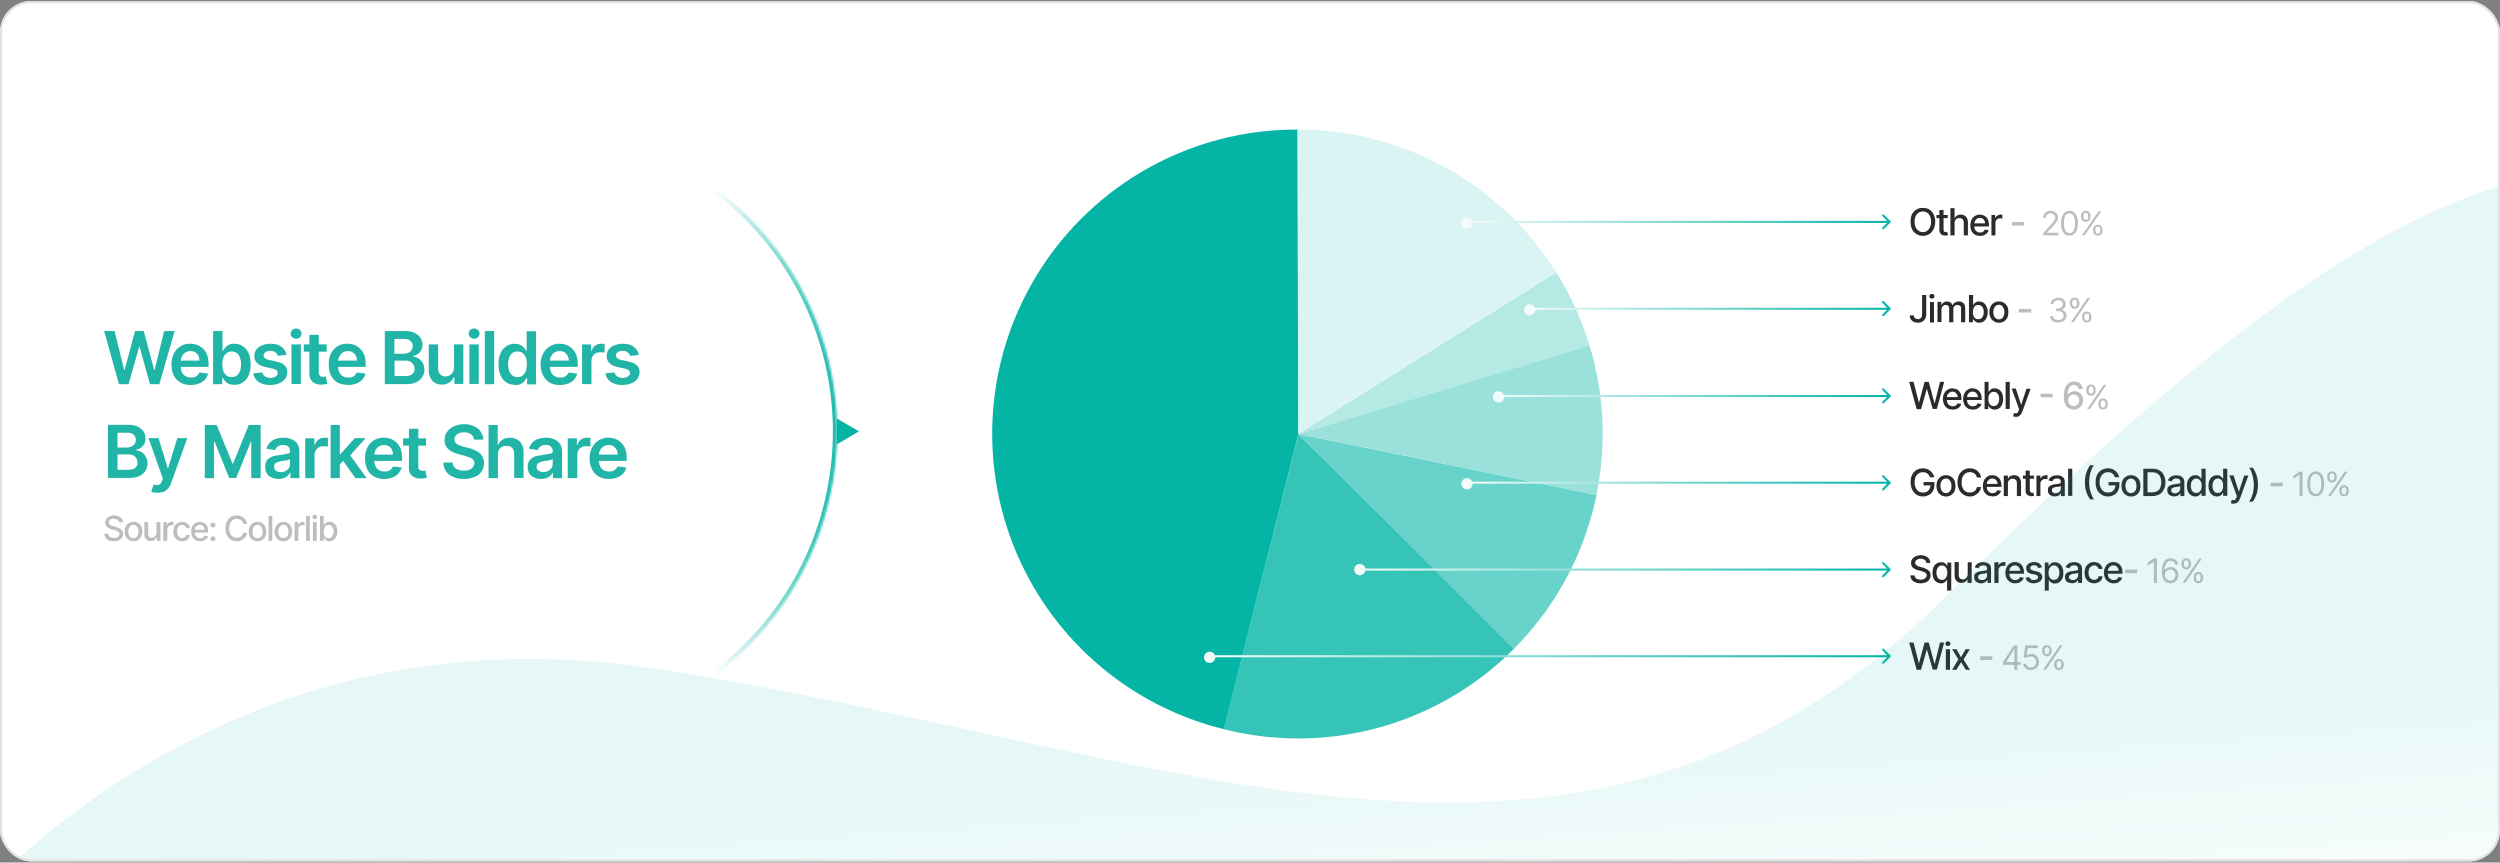
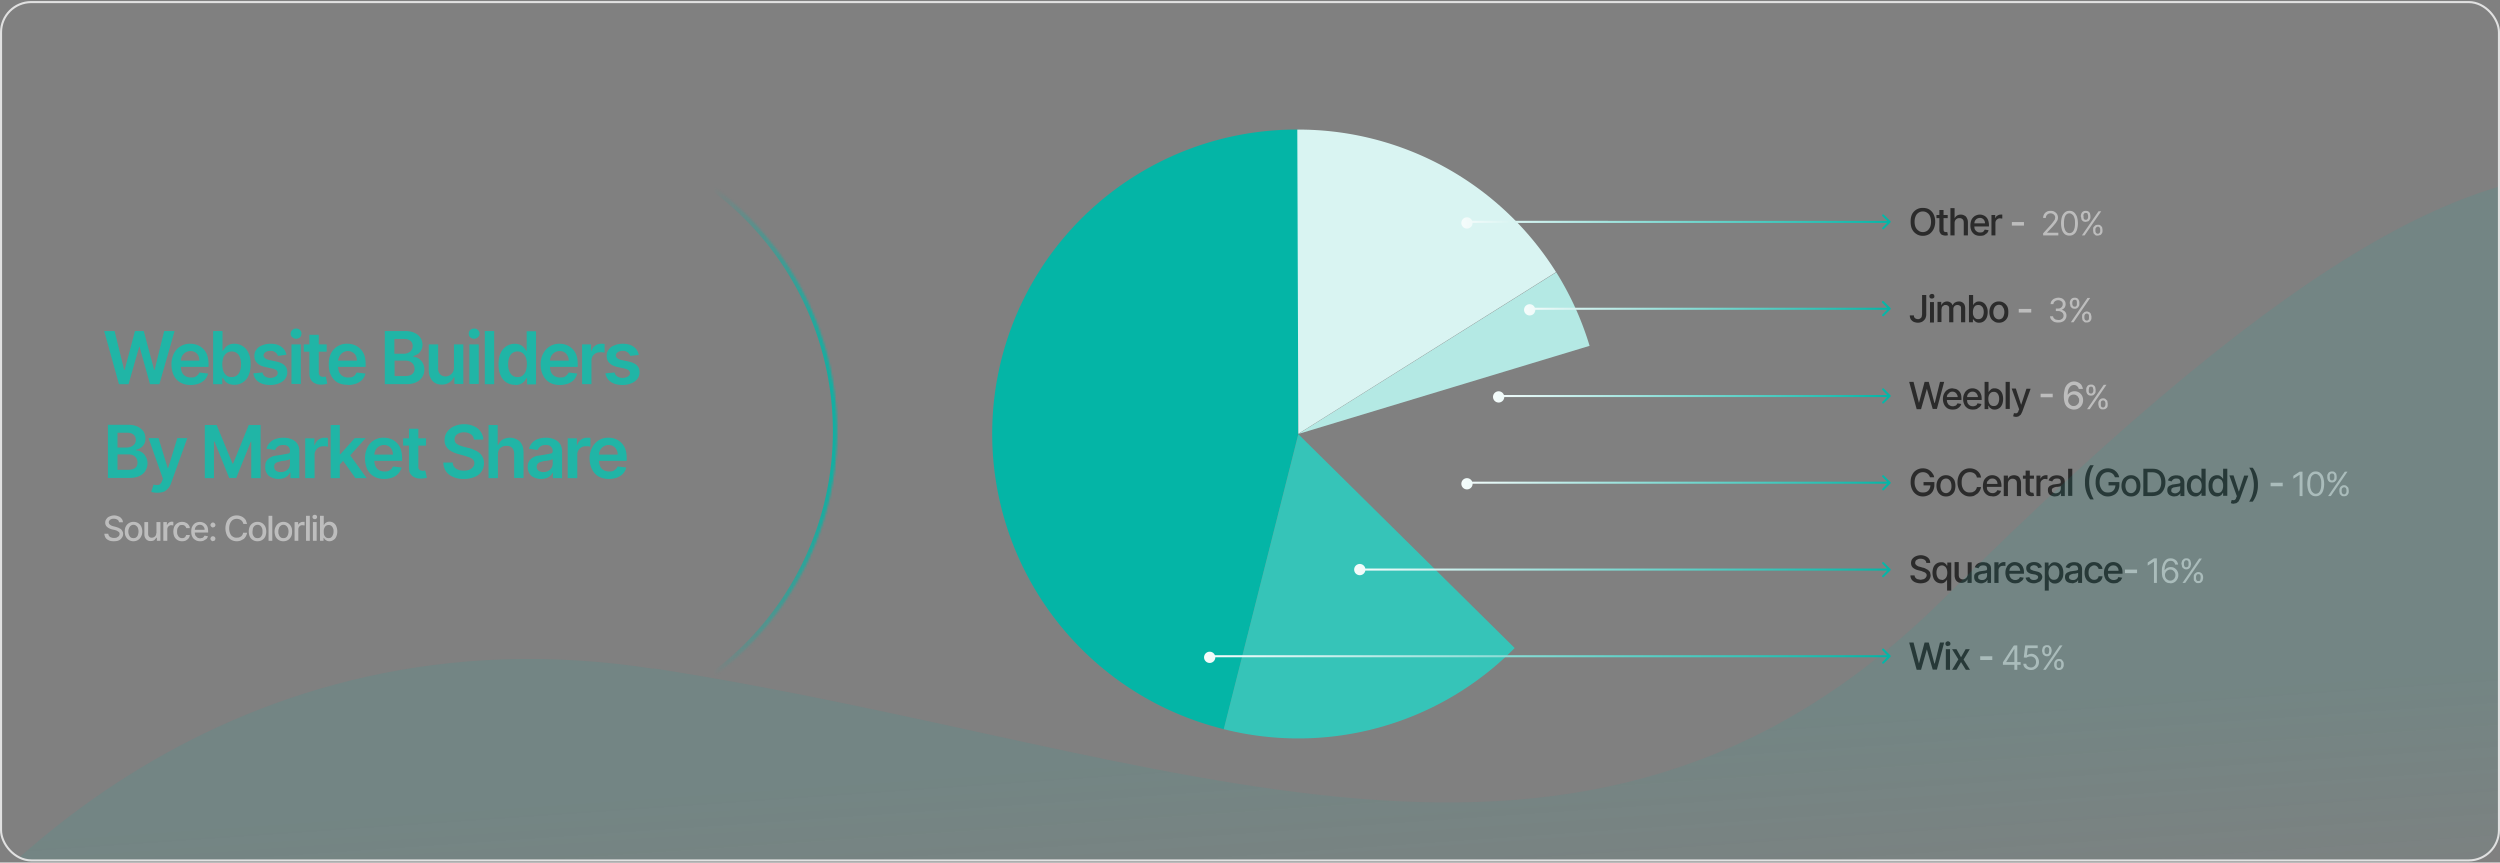
<svg xmlns="http://www.w3.org/2000/svg" width="1200" height="414" fill="none">
  <rect width="100%" height="100%" fill="#808080" stroke="none" />
  <g clip-path="url(#a)">
-     <rect y=".5" width="1200" height="413" rx="15" fill="#fff" />
    <path d="M623.2 62.2A146 146 0 0 0 587.5 350l35.7-141.6v-146Z" fill="#04B5A6" />
    <path d="M727 311.1A146 146 0 0 1 587.4 350l35.8-141.6L727 311Z" fill="#36C4B8" />
-     <path d="M726.5 311.6a146 146 0 0 0 39.8-74l-143.1-29.3 103.3 103.3Z" fill="#68D3CA" />
-     <path d="M766.3 237.6a146 146 0 0 0-3.4-72l-139.7 42.7 143.1 29.3Z" fill="#9BE1DB" />
    <path d="M763 166a146.1 146.1 0 0 0-16-35.3l-123.8 77.6L763 166Z" fill="#B4E9E4" />
-     <path d="M746.9 130.6a146 146 0 0 0-124.2-68.4l.5 146 123.7-77.6Z" fill="#D9F4F2" />
+     <path d="M746.9 130.6a146 146 0 0 0-124.2-68.4l.5 146 123.7-77.6" fill="#D9F4F2" />
    <path d="M701.5 106.5a2.7 2.7 0 1 0 5.3 0 2.7 2.7 0 0 0-5.3 0Zm205.9.3c.2-.2.2-.5 0-.7l-3.2-3.1a.5.5 0 0 0-.7.7l2.8 2.8-2.8 2.8a.5.5 0 0 0 .7.7l3.2-3.2Zm-203.2.2H907v-1H704.2v1Z" fill="url(#b)" />
    <path d="M928.9 106.4c0 1.4-.3 2.6-.8 3.6s-1.2 1.8-2.1 2.4c-.9.5-1.9.8-3 .8-1.2 0-2.2-.3-3-.8a5.6 5.6 0 0 1-2.2-2.4c-.5-1-.7-2.2-.7-3.6s.2-2.6.7-3.6a5.6 5.6 0 0 1 5.2-3c1.1 0 2.1.2 3 .7.9.6 1.6 1.3 2.1 2.3.5 1 .8 2.2.8 3.6Zm-2 0c0-1-.2-2-.5-2.6-.3-.8-.8-1.3-1.4-1.7-.6-.4-1.3-.6-2-.6a3.7 3.7 0 0 0-3.5 2.3c-.3.7-.5 1.6-.5 2.6 0 1.1.2 2 .5 2.7.4.8.9 1.3 1.5 1.7.5.4 1.2.6 2 .6.7 0 1.4-.2 2-.6.6-.4 1-1 1.4-1.7.3-.7.5-1.6.5-2.7Zm8-3.2v1.5h-5.4v-1.5h5.4Zm-4-2.4h2v9.3l.1.8.4.4.6.1h.7l.3 1.5-.4.1a3.8 3.8 0 0 1-2.2-.2c-.4-.1-.8-.4-1-.8-.3-.4-.5-.9-.5-1.5v-9.7Zm7.3 6.4v5.8h-2V99.9h2v4.9c.3-.6.7-1 1.1-1.3.5-.3 1.1-.5 1.9-.5.7 0 1.3.2 1.8.5.5.2.9.7 1.1 1.2.3.5.5 1.2.5 2v6.3h-2v-6c0-.7-.1-1.3-.5-1.7a2 2 0 0 0-1.6-.6c-.4 0-.8 0-1.2.3a2 2 0 0 0-.8.8c-.2.4-.3.8-.3 1.4Zm12.2 6c-1 0-1.8-.2-2.5-.6-.6-.4-1.2-1-1.6-1.8a6 6 0 0 1-.5-2.7c0-1 .2-1.8.5-2.6.4-.8 1-1.4 1.6-1.8.7-.4 1.5-.7 2.4-.7.6 0 1.1.1 1.6.3a3.9 3.9 0 0 1 2.4 2.4c.2.6.4 1.4.4 2.3v.7h-7.8v-1.5h5.9c0-.5-.1-1-.3-1.3a2.3 2.3 0 0 0-2.2-1.3c-.5 0-1 .2-1.4.4-.4.3-.7.6-.9 1a3 3 0 0 0-.3 1.4v1.1c0 .7 0 1.2.3 1.7s.6.8 1 1c.4.3.9.4 1.5.4l1-.1.7-.5.5-.8 1.8.3c-.1.6-.4 1-.7 1.4l-1.4 1c-.6.2-1.2.3-2 .3Zm5.5-.2v-9.8h1.8v1.5h.1c.2-.5.5-1 1-1.2.4-.3 1-.5 1.5-.5a8.7 8.7 0 0 1 .8 0v1.9h-.4l-.6-.1c-.4 0-.8 0-1.2.3a2.1 2.1 0 0 0-1.1 1.9v6h-2Z" fill="#2B2B2B" />
    <path d="M971.5 106.6v1.7h-5.8v-1.7h5.8Zm9.2 6.4v-1l3.8-4.2a26.4 26.4 0 0 0 1.8-2.4l.2-1a1.9 1.9 0 0 0-1.1-1.7c-.3-.2-.7-.3-1.1-.3-.5 0-.9.1-1.2.3a2 2 0 0 0-.8.8c-.2.3-.3.7-.3 1.1h-1.3c0-.7.2-1.3.5-1.8s.7-.9 1.3-1.2c.5-.3 1.1-.4 1.8-.4s1.3.1 1.8.4c.5.3 1 .7 1.3 1.2a3.5 3.5 0 0 1 .2 2.9l-.8 1.3-1.6 1.9-2.6 2.7v.1h5.4v1.3h-7.3Zm12.6.1c-.8 0-1.5-.2-2.1-.6-.6-.5-1.1-1.2-1.4-2-.3-1-.5-2-.5-3.3 0-1.3.2-2.4.5-3.3.3-.8.8-1.5 1.4-2 .6-.5 1.3-.7 2.1-.7.9 0 1.6.2 2.2.7.6.5 1 1.2 1.4 2 .3 1 .5 2 .5 3.3 0 1.2-.2 2.3-.5 3.2-.3.9-.8 1.6-1.4 2-.6.5-1.3.7-2.2.7Zm0-1.2c.9 0 1.6-.4 2-1.2.5-.8.7-2 .7-3.5 0-1 0-1.9-.3-2.6-.2-.7-.5-1.3-1-1.6a2 2 0 0 0-1.4-.6c-.8 0-1.5.4-2 1.3-.4.8-.6 2-.6 3.5 0 1 0 1.8.3 2.5.2.7.5 1.3.9 1.6.4.4.9.6 1.4.6Zm11.4-1v-.7c0-.4 0-.8.2-1.2l.8-.8c.4-.2.8-.3 1.3-.3s.9 0 1.2.3l.8.8.2 1.2v.6c0 .4 0 .8-.3 1.2a2 2 0 0 1-.7.8l-1.2.3c-.5 0-1 0-1.3-.3l-.8-.8-.2-1.2Zm1.1-.7v.6c0 .4.1.7.3 1 .2.2.4.4.9.4.4 0 .6-.2.8-.4.2-.3.3-.6.3-1v-.6c0-.4-.1-.7-.3-1-.1-.2-.4-.4-.8-.4s-.7.2-.9.5c-.2.2-.3.5-.3.9Zm-7-6v-.7c0-.4.2-.8.3-1.1.2-.4.5-.7.8-.9.4-.2.8-.3 1.3-.3.4 0 .9.1 1.2.3.3.2.6.5.8.9l.2 1.1v.6c0 .5 0 .9-.3 1.2a2 2 0 0 1-.7.9l-1.2.3c-.5 0-1-.1-1.3-.3-.3-.2-.6-.5-.8-.9l-.2-1.2Zm1.3-.7v.6c0 .4 0 .7.2 1 .2.3.5.4.9.4s.6-.1.8-.4c.2-.3.3-.6.3-1v-.6l-.3-1c-.1-.2-.4-.3-.8-.3s-.7.1-.9.4c-.2.3-.3.6-.3 1Zm-.8 9.5 8-11.6h1.3l-8 11.6h-1.3Z" fill="#BDBDBD" />
    <path d="M731.6 148.2a2.7 2.7 0 1 0 5.3 0 2.7 2.7 0 0 0-5.3 0Zm175.8.3c.2-.2.2-.5 0-.7l-3.2-3.2a.5.5 0 0 0-.7.8l2.8 2.8-2.8 2.8a.5.5 0 0 0 .7.7l3.2-3.2Zm-173.2.2H907v-1H734.2v1Z" fill="url(#c)" />
    <path d="M922.6 141.6h2v9.3c0 .8-.2 1.5-.5 2.1-.4.6-.8 1-1.4 1.4-.6.3-1.3.5-2.1.5s-1.4-.2-2-.4c-.6-.3-1-.7-1.4-1.2-.3-.5-.5-1.2-.5-1.9h2c0 .4 0 .7.2 1l.7.6 1 .2c.4 0 .8-.1 1-.3.4-.2.6-.4.8-.8l.2-1.2v-9.3Zm3.8 13V145h1.9v9.8h-2Zm1-11.3c-.4 0-.7 0-1-.3a1 1 0 0 1-.3-.8c0-.3.1-.6.4-.8.2-.2.5-.3.8-.3.4 0 .7 0 .9.3.2.2.3.5.3.8 0 .3 0 .6-.3.8-.2.2-.5.3-.9.3Zm2.6 11.4v-9.8h1.8v1.6h.1c.2-.6.6-1 1-1.3a3 3 0 0 1 1.7-.5c.6 0 1.2.2 1.6.5.5.3.8.7 1 1.3h.1c.3-.6.6-1 1.1-1.3.6-.3 1.2-.5 1.9-.5a3 3 0 0 1 2.2.9c.5.5.8 1.4.8 2.5v6.6h-2v-6.4c0-.7 0-1.2-.5-1.5a2 2 0 0 0-1.3-.4c-.6 0-1 .2-1.4.6a2 2 0 0 0-.5 1.4v6.3h-2v-6.5c0-.6 0-1-.4-1.3-.4-.4-.8-.5-1.3-.5-.4 0-.7 0-1 .3-.3.2-.6.4-.8.8l-.2 1.1v6h-2Zm15.1 0v-13.1h2v4.9l.5-.8.9-.7a3 3 0 0 1 1.5-.3 3.8 3.8 0 0 1 3.5 2.4c.4.7.6 1.6.6 2.7 0 1-.2 2-.5 2.7-.4.8-.9 1.4-1.5 1.8-.6.4-1.3.6-2.1.6a2.8 2.8 0 0 1-2.3-1l-.6-.7h-.1v1.5H945Zm1.9-5c0 .8 0 1.4.3 1.9.2.5.5 1 .9 1.2.3.3.8.4 1.4.4.5 0 1-.1 1.4-.4.4-.3.7-.7.9-1.3a5 5 0 0 0 .3-1.7c0-.7-.1-1.3-.3-1.8-.2-.5-.5-.9-1-1.2-.3-.3-.8-.4-1.3-.4-.6 0-1 .1-1.5.4-.3.3-.6.7-.8 1.2a5 5 0 0 0-.3 1.8Zm12.5 5.2c-1 0-1.8-.2-2.4-.7-.7-.4-1.3-1-1.6-1.7-.4-.8-.6-1.7-.6-2.7 0-1 .2-1.9.6-2.7a4.3 4.3 0 0 1 4-2.4c.9 0 1.7.2 2.4.7.7.4 1.2 1 1.6 1.7.4.8.5 1.7.5 2.7 0 1-.1 2-.5 2.7a4.3 4.3 0 0 1-4 2.4Zm0-1.6c.6 0 1-.2 1.5-.5.3-.3.6-.7.8-1.3a5 5 0 0 0 .3-1.7 5 5 0 0 0-.3-1.7l-.8-1.3c-.4-.3-1-.5-1.5-.5-.6 0-1.1.2-1.5.5-.4.3-.7.8-.9 1.3a5.1 5.1 0 0 0 0 3.5c.2.5.5.9.9 1.2.4.3.9.5 1.5.5Z" fill="#2B2B2B" />
    <path d="M975 148.3v1.7H969v-1.7h5.8Zm13 6.5a5 5 0 0 1-2-.3c-.6-.3-1-.7-1.4-1.1-.4-.5-.5-1-.6-1.6h1.5c0 .3.1.7.4 1l.8.6 1.3.2c.5 0 1 0 1.3-.3.4-.1.7-.4.9-.7.2-.3.3-.7.3-1a2 2 0 0 0-.3-1.2c-.2-.3-.5-.6-1-.8-.3-.2-.8-.3-1.4-.3h-1v-1.2h1c.4 0 .9 0 1.2-.3.4-.1.6-.4.8-.7.2-.3.3-.6.3-1s0-.8-.2-1c-.2-.3-.5-.6-.8-.7-.3-.2-.7-.3-1-.3a3 3 0 0 0-1.2.2c-.4.2-.7.4-.9.7-.2.2-.3.6-.4 1h-1.3c0-.7.2-1.2.5-1.6.4-.5.8-.9 1.4-1.1a4.4 4.4 0 0 1 3.7 0c.5.3.9.7 1.2 1.2.3.4.4 1 .4 1.5 0 .7-.2 1.2-.5 1.7-.4.4-.8.8-1.4 1 .7.2 1.3.5 1.7 1 .4.5.6 1 .6 1.8a3 3 0 0 1-.5 1.7c-.3.5-.8 1-1.4 1.2-.6.3-1.3.4-2 .4Zm11.4-2.3v-.6c0-.4 0-.8.2-1.2l.8-.8c.4-.2.8-.4 1.3-.4.4 0 .8.2 1.2.4.3.2.6.5.7.8l.3 1.2v.6c0 .4 0 .8-.3 1.2-.1.3-.4.6-.7.8-.4.2-.8.3-1.3.3-.4 0-.9 0-1.2-.3l-.8-.8-.2-1.2Zm1.1-.6v.6c0 .4.1.7.3 1 .2.2.4.4.9.4.3 0 .6-.2.8-.4.2-.3.2-.6.2-1v-.6c0-.4 0-.7-.2-1-.2-.2-.4-.4-.9-.4-.4 0-.6.2-.8.4-.2.3-.3.6-.3 1Zm-7-6v-.7c0-.4.2-.8.3-1.1.2-.4.5-.7.8-.9.4-.2.8-.3 1.3-.3.4 0 .9.1 1.2.3.3.2.6.5.7.9.2.3.3.7.3 1.1v.6c0 .5 0 .9-.3 1.2a2 2 0 0 1-2 1.2c-.4 0-.9-.1-1.2-.3-.3-.3-.6-.5-.8-.9l-.2-1.2Zm1.2-.7v.6c0 .4.1.7.3 1 .2.3.4.4.9.4.4 0 .6-.1.8-.4.2-.3.2-.6.2-1v-.6c0-.3 0-.6-.2-1-.2-.2-.4-.3-.8-.3s-.7.1-.9.4c-.2.3-.3.6-.3 1Zm-.7 9.5 8-11.7h1.3l-8 11.7H994Z" fill="#BDBDBD" />
    <path d="M716.7 190a2.7 2.7 0 1 0 5.3 0 2.7 2.7 0 0 0-5.3 0Zm190.7.4c.2-.2.2-.5 0-.7l-3.2-3.2a.5.5 0 0 0-.7.7l2.8 2.9-2.8 2.8a.5.5 0 0 0 .7.7l3.2-3.2Zm-188 .2H907v-1H719.4v1Z" fill="url(#d)" />
    <path d="m920 196.4-3.6-13.1h2.1l2.6 10.1 2.7-10.1h2l2.7 10.1h.2l2.5-10.1h2l-3.5 13h-2l-2.8-9.7-2.8 9.8h-2Zm17.3.2c-1 0-1.8-.2-2.5-.6-.7-.5-1.2-1-1.6-1.8a6 6 0 0 1-.6-2.7c0-1 .2-1.9.6-2.6.4-.8.9-1.4 1.6-1.8.7-.5 1.5-.7 2.4-.7l1.6.3a4 4 0 0 1 2.4 2.4c.2.6.3 1.4.3 2.3v.6h-7.8v-1.4h6c0-.5-.2-1-.4-1.3a2.3 2.3 0 0 0-2.1-1.3c-.6 0-1 .1-1.4.4l-1 1a3 3 0 0 0-.3 1.4v1.1c0 .7.1 1.2.4 1.7.2.4.5.8 1 1 .4.3.9.4 1.4.4.4 0 .7 0 1-.2.3 0 .6-.2.8-.4l.5-.8 1.8.3c-.2.6-.4 1-.8 1.4-.4.4-.8.7-1.4 1-.5.2-1.2.3-1.9.3Zm9.7 0c-1 0-1.8-.2-2.5-.6-.7-.5-1.3-1-1.6-1.8a6 6 0 0 1-.6-2.7c0-1 .2-1.9.6-2.6.3-.8.9-1.4 1.5-1.8.7-.5 1.5-.7 2.4-.7.6 0 1.1.1 1.6.3a4 4 0 0 1 2.4 2.4c.3.6.4 1.4.4 2.3v.6h-7.8v-1.4h6c0-.5-.2-1-.4-1.3a2.3 2.3 0 0 0-2.2-1.3c-.5 0-1 .1-1.4.4-.4.3-.7.6-.9 1a3 3 0 0 0-.3 1.4v1.1c0 .7.1 1.2.3 1.7.3.4.6.8 1 1 .4.3 1 .4 1.5.4.3 0 .7 0 1-.2.3 0 .5-.2.8-.4l.4-.8 1.9.3c-.2.6-.4 1-.8 1.4l-1.4 1c-.6.2-1.2.3-2 .3Zm5.6-.2v-13.1h1.9v4.9l.6-.8.8-.7a3 3 0 0 1 1.5-.3 3.8 3.8 0 0 1 3.6 2.4c.3.7.5 1.6.5 2.7 0 1-.2 2-.5 2.7-.4.8-.8 1.4-1.5 1.8-.6.4-1.3.6-2 .6s-1.2-.1-1.5-.3l-1-.7-.4-.8h-.2v1.6h-1.8Zm1.8-5c0 .8.1 1.4.3 1.9.2.5.5 1 .9 1.2.4.3.8.4 1.4.4.6 0 1-.1 1.4-.4.4-.3.7-.7.9-1.3a5 5 0 0 0 .3-1.7c0-.7-.1-1.3-.3-1.8-.2-.5-.5-.9-.9-1.2-.4-.3-.8-.4-1.4-.4-.6 0-1 .1-1.4.4-.4.3-.7.7-.9 1.2a5 5 0 0 0-.3 1.8Zm10.3-8.1v13h-2v-13h2Zm2.9 16.8a4 4 0 0 1-1.3-.3l.4-1.5 1 .1c.2 0 .5-.1.7-.3.2-.2.4-.5.5-1l.3-.6-3.6-10h2l2.5 7.7h.1l2.5-7.6h2l-4 11-.7 1.4-1 .8c-.4.2-1 .3-1.4.3Z" fill="#2B2B2B" />
    <path d="M985.3 189v1.7h-5.8V189h5.8Zm10 7.6c-.5 0-1.1-.2-1.7-.4a4 4 0 0 1-1.5-1c-.5-.5-.8-1.1-1.1-2a12.4 12.4 0 0 1 0-6c.1-.9.5-1.6.9-2.2.4-.6 1-1 1.6-1.4a4.5 4.5 0 0 1 4.1 0 4 4 0 0 1 1.5 1.2c.3.6.6 1.2.7 1.9h-2c-.1-.6-.4-1-.8-1.3-.3-.4-.9-.6-1.5-.6-1 0-1.7.5-2.2 1.3-.6.8-.8 2-.8 3.5a3.6 3.6 0 0 1 2-1.6 4 4 0 0 1 1.3-.2 4 4 0 0 1 3.5 2c.4.7.6 1.5.6 2.3 0 .8-.2 1.6-.6 2.3-.3.6-.9 1.2-1.6 1.6-.6.4-1.4.6-2.4.6Zm0-1.7c.5 0 1-.1 1.4-.4.4-.2.7-.6 1-1 .2-.4.3-.9.3-1.4 0-.5-.1-1-.4-1.3-.2-.5-.5-.8-.9-1-.4-.3-.8-.4-1.3-.4a2.6 2.6 0 0 0-2 .8 3 3 0 0 0-.5.9l-.2 1a2.8 2.8 0 0 0 1.3 2.4c.4.3.8.4 1.3.4Zm11.9-.7v-.6c0-.4 0-.8.3-1.2.1-.3.4-.6.7-.8.4-.3.8-.4 1.3-.4s.9.1 1.2.4l.8.8.2 1.2v.6c0 .4 0 .8-.2 1.2a2 2 0 0 1-.8.8c-.3.2-.7.3-1.2.3s-1 0-1.3-.3a2 2 0 0 1-.7-.8l-.3-1.2Zm1.2-.6v.6c0 .3 0 .7.2 1 .2.2.5.4.9.4s.6-.2.8-.5c.2-.2.3-.6.3-.9v-.6c0-.4-.1-.7-.3-1-.1-.2-.4-.4-.8-.4s-.7.2-.9.4c-.2.3-.2.6-.2 1Zm-7-6v-.7c0-.4 0-.8.3-1.1.1-.4.4-.7.7-.9.4-.2.8-.3 1.3-.3s.9 0 1.2.3c.4.2.6.5.8.9l.2 1.1v.6c0 .5 0 .9-.2 1.2-.2.4-.5.6-.8.9-.3.2-.7.3-1.2.3s-1-.1-1.3-.3c-.3-.3-.6-.5-.7-.9-.2-.3-.3-.7-.3-1.2Zm1.2-.7v.6c0 .4 0 .7.2 1 .2.3.5.4.9.4s.6-.1.8-.4c.2-.3.3-.6.3-1v-.6l-.3-1c-.1-.2-.4-.3-.8-.3s-.7.1-.9.4l-.2 1Zm-.8 9.5 8-11.7h1.3l-8 11.7h-1.3Z" fill="#BDBDBD" />
    <path d="M650 273.4a2.7 2.7 0 1 0 5.4 0 2.7 2.7 0 0 0-5.4 0Zm257.4.4c.2-.2.2-.5 0-.7l-3.2-3.2a.5.5 0 0 0-.7.7l2.8 2.8-2.8 2.9a.5.5 0 0 0 .7.7l3.2-3.2Zm-254.7.1H907v-1H652.7v1Z" fill="url(#e)" />
    <path d="M924.6 270.1c0-.6-.3-1-.8-1.4-.5-.3-1.1-.5-1.9-.5-.5 0-1 0-1.4.3-.4.1-.7.4-.9.6-.2.3-.3.7-.3 1 0 .3 0 .6.2.8l.6.6.8.4.8.2 1.3.4c.4 0 .8.2 1.2.4l1.3.7.9 1 .3 1.5c0 .8-.2 1.4-.6 2-.3.6-.9 1-1.6 1.4-.7.3-1.6.5-2.6.5s-1.9-.2-2.6-.5a4 4 0 0 1-1.7-1.3c-.4-.6-.6-1.3-.6-2h2c0 .4.2.8.4 1.1.3.3.6.6 1 .7l1.5.3 1.5-.3c.4-.2.7-.4 1-.8.2-.3.4-.6.4-1 0-.5-.1-.8-.4-1-.2-.3-.5-.5-.9-.6l-1.2-.5-1.6-.4a6 6 0 0 1-2.5-1.2c-.6-.6-.9-1.3-.9-2.2 0-.8.2-1.5.6-2 .5-.6 1-1 1.7-1.3.7-.3 1.5-.5 2.4-.5.9 0 1.6.2 2.3.5a4 4 0 0 1 1.6 1.2c.4.6.6 1.2.6 2h-1.9Zm10 13.3v-5.2a5 5 0 0 1-.6.8l-.8.7a3 3 0 0 1-1.5.3 3.8 3.8 0 0 1-3.6-2.4c-.3-.8-.5-1.7-.5-2.7 0-1 .2-2 .5-2.7a3.8 3.8 0 0 1 3.6-2.3 3 3 0 0 1 1.5.2l.9.7.4.7h.2V270h1.9v13.5h-2Zm-2.5-5c.6 0 1-.2 1.4-.5.4-.3.7-.7.9-1.2a5 5 0 0 0 .3-1.8 5 5 0 0 0-.3-1.8c-.2-.5-.5-1-.9-1.2-.4-.3-.8-.5-1.4-.5-.6 0-1 .2-1.4.5-.4.3-.7.7-.9 1.2a5 5 0 0 0-.3 1.8c0 .6.1 1.2.3 1.7.2.6.5 1 .9 1.3.4.3.9.4 1.4.4Zm12.4-2.7v-5.8h1.9v9.9h-2V278a3 3 0 0 1-1.1 1.3c-.5.3-1.1.5-1.8.5s-1.2-.1-1.7-.4a3 3 0 0 1-1.2-1.3c-.2-.5-.4-1.2-.4-2v-6.3h2v6c0 .7.1 1.3.5 1.7.4.4.9.6 1.4.6a2.3 2.3 0 0 0 2-1.1c.2-.4.4-.8.4-1.4Zm6.4 4.3a4 4 0 0 1-1.7-.4c-.5-.2-.9-.5-1.2-1a3 3 0 0 1-.4-1.6c0-.6 0-1 .3-1.4.2-.3.5-.6.9-.8l1.2-.5 1.3-.2 1.5-.2.8-.2.2-.5c0-.6-.1-1-.4-1.4-.4-.3-.8-.4-1.4-.4-.7 0-1.2.1-1.6.4-.3.3-.6.6-.7 1l-1.8-.5a3.5 3.5 0 0 1 2.3-2.2 5.6 5.6 0 0 1 3-.1c.4 0 .8.2 1.2.5.4.2.7.5 1 1 .2.4.3 1 .3 1.7v6.6H954v-1.4h-.1l-.6.8a3 3 0 0 1-1 .5c-.3.2-.8.3-1.3.3Zm.4-1.6c.5 0 1 0 1.4-.3a2.2 2.2 0 0 0 1.1-1.9V275l-.4.1a6.4 6.4 0 0 1-1.3.3h-.6l-1 .3c-.4.1-.6.3-.8.5-.2.2-.2.5-.2.8 0 .5.1.8.5 1 .3.3.8.4 1.3.4Zm6 1.4v-9.9h2v1.6c.2-.5.5-1 1-1.2.4-.3 1-.5 1.5-.5a7.7 7.7 0 0 1 .8 0v1.9l-.4-.1a4 4 0 0 0-.6 0c-.4 0-.8 0-1.2.2a2.1 2.1 0 0 0-1.1 2v6h-2Zm10 .2c-1 0-1.8-.2-2.5-.7-.7-.4-1.3-1-1.6-1.7a6 6 0 0 1-.6-2.7c0-1 .2-1.9.6-2.6.3-.8.9-1.4 1.6-1.8.6-.5 1.4-.7 2.3-.7.6 0 1.1.1 1.7.3a3.9 3.9 0 0 1 2.3 2.4c.3.6.4 1.4.4 2.3v.6h-7.8V274h6c0-.5-.2-1-.4-1.3a2.3 2.3 0 0 0-2.1-1.3c-.6 0-1 .1-1.5.4-.3.3-.7.6-.9 1a3 3 0 0 0-.3 1.4v1.1c0 .7.1 1.2.4 1.7.2.4.5.8 1 1 .4.3.8.4 1.4.4.4 0 .7 0 1-.2.3 0 .5-.2.8-.4l.5-.8 1.8.3c-.2.5-.4 1-.8 1.4l-1.4 1c-.6.2-1.2.3-2 .3Zm12.8-7.7-1.8.4a2 2 0 0 0-.3-.7l-.6-.5-1-.2c-.6 0-1 .2-1.4.4-.3.2-.5.5-.5 1 0 .3.1.5.3.7l1.2.5 1.6.4c.9.2 1.6.5 2 1 .4.4.7 1 .7 1.6 0 .6-.2 1.1-.6 1.6-.3.5-.8.8-1.4 1-.6.3-1.3.5-2 .5-1.2 0-2-.3-2.7-.7a3 3 0 0 1-1.3-2l1.8-.3c.1.4.4.8.7 1 .4.3.9.4 1.4.4.7 0 1.2-.1 1.5-.4.4-.2.6-.6.6-1a1 1 0 0 0-.3-.7l-1-.5-1.8-.3a4 4 0 0 1-2-1c-.4-.5-.6-1-.6-1.8 0-.6.1-1 .4-1.5.4-.4.8-.8 1.4-1 .6-.3 1.2-.4 2-.4 1 0 1.8.2 2.5.7.6.5 1 1 1.2 1.8Zm1.4 11.1V270h1.8v1.6h.2l.5-.7.8-.7a3 3 0 0 1 1.5-.3 3.8 3.8 0 0 1 3.6 2.4c.3.7.5 1.6.5 2.7 0 1-.1 2-.5 2.7-.4.8-.8 1.3-1.5 1.8-.6.4-1.3.6-2 .6s-1.2-.1-1.5-.3l-1-.7-.4-.8h-.1v5.2h-2Zm1.8-8.5c0 .6.1 1.3.3 1.8.2.5.5.9.9 1.2.4.3.8.4 1.4.4.6 0 1-.1 1.4-.4.4-.3.7-.7.9-1.3a5 5 0 0 0 .3-1.7c0-.7-.1-1.3-.3-1.8-.2-.5-.5-1-.9-1.2-.3-.3-.8-.5-1.4-.5-.6 0-1 .2-1.4.5-.4.3-.7.7-.9 1.2a5 5 0 0 0-.3 1.8Zm11.2 5a4 4 0 0 1-1.7-.3c-.5-.2-.9-.5-1.2-1a3 3 0 0 1-.4-1.6c0-.6.1-1 .3-1.4.2-.3.5-.6.9-.8l1.2-.5 1.4-.2 1.4-.2.8-.2c.2-.1.3-.3.3-.5 0-.6-.2-1-.5-1.4-.3-.3-.8-.4-1.4-.4-.7 0-1.2.1-1.5.4-.4.3-.7.6-.8 1l-1.8-.5a3.5 3.5 0 0 1 2.4-2.2 5.6 5.6 0 0 1 3-.1c.4 0 .8.2 1.1.5.4.2.8.5 1 1 .2.4.4 1 .4 1.7v6.6h-1.9v-1.4l-.6.8a3 3 0 0 1-1 .5c-.4.2-.8.3-1.4.3Zm.4-1.5c.6 0 1 0 1.4-.3a2.2 2.2 0 0 0 1.2-1.9V275l-.4.1a6.4 6.4 0 0 1-1.4.3h-.6l-1 .3-.8.5-.2.8c0 .5.2.8.5 1 .4.3.8.4 1.3.4Zm10.3 1.6c-1 0-1.8-.3-2.5-.7-.7-.4-1.2-1-1.6-1.8a6 6 0 0 1-.5-2.6c0-1 .2-1.9.5-2.6.4-.8 1-1.4 1.6-1.8.7-.5 1.5-.7 2.4-.7.8 0 1.4.2 2 .4.6.3 1 .7 1.4 1.2.4.5.6 1 .7 1.7h-1.9c0-.4-.3-.8-.7-1.2a2 2 0 0 0-1.4-.5c-.6 0-1 .2-1.4.5-.4.2-.7.6-1 1.1-.2.6-.3 1.2-.3 1.9s.1 1.3.3 1.8c.3.5.6 1 1 1.2.4.3.8.4 1.4.4.3 0 .7 0 1-.2.3 0 .5-.3.7-.5.2-.3.4-.6.4-1h1.9c0 .7-.3 1.3-.6 1.8-.4.5-.8.9-1.4 1.1-.6.3-1.3.5-2 .5Zm9.4 0c-1 0-1.8-.2-2.5-.7-.7-.4-1.3-1-1.6-1.7a6 6 0 0 1-.6-2.7c0-1 .2-1.9.6-2.6.3-.8.9-1.4 1.5-1.8.7-.5 1.5-.7 2.4-.7.6 0 1.1.1 1.6.3a4 4 0 0 1 2.4 2.4c.3.6.4 1.4.4 2.3v.6h-7.8V274h5.9c0-.5-.1-1-.3-1.3-.2-.4-.5-.7-.9-1-.3-.2-.8-.3-1.3-.3s-1 .1-1.4.4c-.4.3-.7.6-.9 1a3 3 0 0 0-.3 1.4v1.1c0 .7.1 1.2.3 1.7.3.4.6.8 1 1 .4.3 1 .4 1.5.4.3 0 .7 0 1-.2.3 0 .5-.2.8-.4l.4-.8 1.9.3-.8 1.4-1.4 1c-.6.2-1.2.3-2 .3Z" fill="#2B2B2B" />
    <path d="M1025.8 273.4v1.7h-5.8v-1.7h5.8Zm9.5-5.3v11.7h-1.4v-10.2l-3 1.9V270l3-2h1.4Zm6.4 11.8c-.5 0-1 0-1.4-.2-.5-.2-1-.5-1.3-1-.4-.3-.7-1-1-1.6-.2-.7-.3-1.6-.3-2.7 0-1 0-2 .3-2.7a6 6 0 0 1 .8-2c.4-.6.8-1 1.3-1.3.6-.3 1.1-.4 1.8-.4.6 0 1.2.1 1.7.4.5.2 1 .6 1.3 1 .3.5.5 1 .6 1.6h-1.4c-.1-.5-.4-1-.7-1.3a2 2 0 0 0-1.5-.5c-1 0-1.6.4-2.1 1.2-.5.8-.8 1.9-.8 3.3l.8-.8a3.4 3.4 0 0 1 2.1-.7c.7 0 1.3.1 1.9.5a3.8 3.8 0 0 1 1.8 3.3 4 4 0 0 1-.5 2 3.7 3.7 0 0 1-3.4 2Zm0-1.2c.5 0 1-.1 1.3-.4.4-.2.7-.5.9-1 .2-.3.3-.8.3-1.3a2.6 2.6 0 0 0-1.2-2.2c-.3-.3-.8-.4-1.2-.4-.4 0-.7 0-1 .2a2.7 2.7 0 0 0-1.4 1.4c-.2.4-.2.7-.2 1 0 .5.1 1 .3 1.3.2.4.5.8 1 1 .3.3.7.4 1.2.4Zm11.3-1.1v-.6c0-.5 0-.8.2-1.2.2-.4.5-.6.8-.8.3-.3.8-.4 1.2-.4.5 0 1 .1 1.3.4.3.2.6.4.7.8.2.4.3.7.3 1.2v.6l-.3 1.2-.7.8c-.4.2-.8.3-1.3.3s-.9 0-1.2-.3l-.8-.8c-.2-.4-.2-.8-.2-1.2Zm1.1-.6v.6c0 .3.1.7.3 1 .1.2.4.3.8.3s.7 0 .9-.4l.2-1v-.5c0-.4 0-.7-.2-1-.2-.3-.4-.4-.9-.4-.4 0-.7.1-.8.4-.2.3-.3.6-.3 1Zm-7-6v-.7l.3-1.2.8-.8c.3-.2.8-.3 1.2-.3.5 0 1 0 1.3.3.3.2.6.5.7.8l.3 1.2v.6l-.3 1.2a2 2 0 0 1-.7.8c-.4.3-.8.4-1.3.4s-.9-.1-1.2-.4a2 2 0 0 1-.8-.8l-.2-1.2Zm1.2-.7v.6c0 .4.1.7.3 1 .1.3.4.4.8.4s.7-.2.9-.4c.2-.3.2-.6.2-1v-.6c0-.3 0-.7-.2-1-.2-.2-.5-.4-.9-.4s-.6.2-.8.5c-.2.2-.3.6-.3 1Zm-.7 9.5 8-11.7h1.3l-8 11.7h-1.3Z" fill="#BDBDBD" />
    <path d="M701.5 231.7a2.7 2.7 0 1 0 5.3 0 2.7 2.7 0 0 0-5.3 0Zm205.9.4c.2-.2.2-.5 0-.7l-3.2-3.2a.5.5 0 0 0-.7.7l2.8 2.8-2.8 2.9a.5.5 0 0 0 .7.7l3.2-3.2Zm-203.2.1H907v-1H704.2v1Z" fill="url(#f)" />
    <path d="M926.4 229.1a4 4 0 0 0-.5-1 3.2 3.2 0 0 0-1.8-1.3 3.9 3.9 0 0 0-3.1.4c-.6.4-1.1 1-1.5 1.6-.3.8-.5 1.7-.5 2.7 0 1 .2 2 .6 2.7.3.7.8 1.3 1.4 1.7.6.4 1.3.5 2 .5s1.4-.1 1.9-.4a3 3 0 0 0 1.2-1.2c.3-.5.5-1.2.5-1.9l.5.1h-3.8v-1.6h5.2v1.5c0 1-.3 2-.7 2.8-.5.8-1.1 1.5-2 1.9-.8.4-1.7.7-2.8.7-1.2 0-2.2-.3-3.1-.9a5.6 5.6 0 0 1-2-2.3 8 8 0 0 1-.8-3.6c0-1 .1-2 .4-2.8.3-.8.7-1.5 1.2-2.1a5.8 5.8 0 0 1 4.2-1.8 6 6 0 0 1 2 .3 5.3 5.3 0 0 1 2.8 2.3c.4.5.6 1 .7 1.7h-2Zm7.7 9.2c-1 0-1.8-.2-2.5-.7-.6-.4-1.2-1-1.5-1.7-.4-.8-.6-1.7-.6-2.7 0-1 .2-1.9.6-2.7a4.3 4.3 0 0 1 4-2.4c.9 0 1.7.2 2.4.7.7.4 1.2 1 1.6 1.7.3.8.5 1.7.5 2.7 0 1-.2 2-.5 2.7a4.3 4.3 0 0 1-4 2.4Zm0-1.6c.6 0 1-.2 1.4-.5.4-.3.7-.7 1-1.3a5 5 0 0 0 .2-1.7 5 5 0 0 0-.3-1.7c-.2-.6-.5-1-.9-1.3-.3-.3-.8-.5-1.4-.5-.6 0-1.1.2-1.5.5-.4.3-.7.7-.9 1.3a5 5 0 0 0-.3 1.7c0 .6.1 1.2.3 1.7.2.6.5 1 .9 1.3.4.3.9.5 1.5.5Zm16.8-7.5h-2a3 3 0 0 0-2.2-2.4 4 4 0 0 0-3.2.4c-.6.4-1 1-1.4 1.6-.4.8-.5 1.7-.5 2.7 0 1 .1 2 .5 2.7.3.8.8 1.3 1.4 1.7.6.4 1.3.5 2 .5l1.2-.1 1-.5a3.1 3.1 0 0 0 1.2-2h2a5.3 5.3 0 0 1-1.8 3.2l-1.6 1a6 6 0 0 1-2 .3c-1.1 0-2.2-.3-3-.9a5.6 5.6 0 0 1-2.1-2.3 8 8 0 0 1-.8-3.6c0-1.4.3-2.6.8-3.6a5.6 5.6 0 0 1 5-3.1c.8 0 1.4.1 2 .3a5.1 5.1 0 0 1 2.9 2.3c.3.5.5 1.1.6 1.8Zm5.5 9c-1 0-1.8-.1-2.5-.6-.7-.4-1.2-1-1.6-1.7a6 6 0 0 1-.5-2.7c0-1 .2-1.9.5-2.6.4-.8 1-1.4 1.6-1.8.7-.5 1.5-.7 2.4-.7.6 0 1.1.1 1.6.3a3.9 3.9 0 0 1 2.4 2.4c.2.6.4 1.4.4 2.3v.6h-7.9v-1.4h6c0-.5-.1-1-.3-1.3a2.3 2.3 0 0 0-2.2-1.3c-.5 0-1 .1-1.4.4l-1 1a3 3 0 0 0-.2 1.4v1.1c0 .7 0 1.2.3 1.7.3.4.6.8 1 1 .4.3.9.4 1.5.4.3 0 .6 0 1-.2l.7-.4.5-.8 1.8.3c-.1.5-.4 1-.8 1.4-.3.4-.8.7-1.4 1-.5.2-1.1.3-1.9.3Zm7.4-6v5.9h-2v-9.8h2v1.6c.3-.6.6-1 1-1.3.6-.3 1.2-.5 2-.5.6 0 1.2.2 1.7.4.5.3.9.7 1.1 1.3.3.5.5 1.2.5 2v6.3h-2v-6c0-.8-.1-1.3-.5-1.7a2 2 0 0 0-1.5-.6c-.5 0-.9 0-1.2.3a2 2 0 0 0-.8.8c-.2.4-.3.8-.3 1.3Zm12.5-4v1.6H971v-1.5h5.4Zm-4-2.3h2v9.3c0 .4 0 .6.2.8 0 .2.2.3.4.4l.6.1H976l.4 1.5-.5.1a3.7 3.7 0 0 1-2.2-.2c-.4-.2-.7-.4-1-.8-.3-.4-.4-1-.4-1.5v-9.7Zm5.2 12.2v-9.8h1.9v1.5c.3-.5.6-1 1-1.2.5-.3 1-.5 1.6-.5a7.7 7.7 0 0 1 .8 0v1.9h-.4l-.6-.1c-.5 0-.9 0-1.2.3a2.1 2.1 0 0 0-1.2 1.9v6h-1.9Zm8.8.2a4 4 0 0 1-1.7-.4c-.5-.2-.9-.5-1.2-1a3 3 0 0 1-.4-1.6c0-.6 0-1 .3-1.4.2-.3.5-.6.9-.8l1.2-.5 1.4-.2 1.4-.2.8-.2.2-.5c0-.6-.1-1-.4-1.4-.4-.3-.8-.4-1.4-.4-.7 0-1.2.1-1.6.4-.3.3-.6.6-.7 1l-1.8-.5a3.5 3.5 0 0 1 2.3-2.2 5.6 5.6 0 0 1 3-.1c.4 0 .8.2 1.2.5.4.2.7.6 1 1 .2.5.3 1 .3 1.8v6.5h-1.8v-1.4l-.7.8a3 3 0 0 1-.9.6l-1.4.2Zm.4-1.5c.5 0 1-.2 1.4-.4a2.2 2.2 0 0 0 1.1-1.9v-1.2l-.4.2-.6.1-.7.1h-.6l-1 .3-.8.5c-.2.2-.2.5-.2.8 0 .5.1.9.5 1.1.3.2.8.4 1.3.4Zm8-11.8v13h-2v-13h2Zm6.1 6.5a13.1 13.1 0 0 1 2.5-8.2h1.7l-.9 1.6-.7 2a20 20 0 0 0-.6 4.6 16.3 16.3 0 0 0 2.2 8.2h-1.7a13.1 13.1 0 0 1-2.5-8.2Zm14.4-2.4-.5-1a3.2 3.2 0 0 0-1.8-1.3 3.9 3.9 0 0 0-3.1.4c-.6.4-1.1 1-1.4 1.6-.4.8-.6 1.7-.6 2.7 0 1 .2 2 .6 2.7.3.7.8 1.3 1.4 1.7.6.4 1.3.5 2 .5s1.4-.1 1.9-.4a3 3 0 0 0 1.2-1.2c.3-.5.5-1.2.5-1.9l.5.1h-3.8v-1.6h5.2v1.5c0 1-.3 2-.7 2.8-.5.8-1.1 1.5-2 1.9-.8.4-1.7.7-2.8.7-1.2 0-2.2-.3-3-.9a5.6 5.6 0 0 1-2.2-2.3 8 8 0 0 1-.7-3.6c0-1 .1-2 .4-2.8.3-.8.7-1.5 1.2-2.1a5.9 5.9 0 0 1 4.2-1.8 6 6 0 0 1 2 .3c.6.2 1.2.5 1.6.9a5 5 0 0 1 1.9 3.1h-2Zm7.7 9.2c-1 0-1.8-.2-2.4-.7-.7-.4-1.3-1-1.6-1.7-.4-.8-.6-1.7-.6-2.7 0-1 .2-1.9.6-2.7.3-.7.9-1.3 1.6-1.7.6-.5 1.4-.7 2.4-.7.9 0 1.7.2 2.4.7.7.4 1.2 1 1.6 1.7.3.8.5 1.7.5 2.7 0 1-.2 2-.5 2.7a4.2 4.2 0 0 1-4 2.4Zm0-1.6c.6 0 1-.2 1.4-.5.4-.3.7-.7 1-1.3a5 5 0 0 0 .2-1.7 5 5 0 0 0-.3-1.7c-.2-.6-.5-1-.9-1.3-.3-.3-.8-.5-1.4-.5-.6 0-1.1.2-1.5.5-.4.3-.7.7-.9 1.3a5 5 0 0 0-.3 1.7c0 .6.1 1.2.3 1.7.2.6.5 1 .9 1.3.4.3.9.5 1.5.5Zm10.2 1.4h-4.3V225h4.4c1.3 0 2.4.2 3.3.8 1 .5 1.6 1.2 2.1 2.2.5 1 .8 2.1.8 3.5s-.3 2.5-.8 3.5-1.2 1.8-2.1 2.3c-1 .5-2.1.8-3.4.8Zm-2.3-1.8h2.2a5 5 0 0 0 2.4-.5c.7-.4 1.2-1 1.5-1.7.3-.7.5-1.6.5-2.6s-.2-1.9-.5-2.6c-.3-.7-.8-1.3-1.4-1.6-.7-.4-1.5-.6-2.4-.6h-2.3v9.6Zm12.8 2a4 4 0 0 1-1.7-.4c-.5-.2-.9-.5-1.2-1a3 3 0 0 1-.4-1.6c0-.6.1-1 .3-1.4.2-.3.5-.6.9-.8l1.2-.5 1.4-.2 1.4-.2.8-.2c.2-.1.3-.3.3-.5 0-.6-.2-1-.5-1.4-.3-.3-.8-.4-1.4-.4-.7 0-1.2.1-1.5.4-.4.3-.7.6-.8 1l-1.8-.5a3.5 3.5 0 0 1 2.4-2.2 5.5 5.5 0 0 1 2.9-.1c.4 0 .9.2 1.2.5.4.2.8.6 1 1 .2.5.4 1 .4 1.8v6.5h-1.9v-1.4l-.6.8-1 .6-1.4.2Zm.4-1.5c.6 0 1-.2 1.4-.4a2.1 2.1 0 0 0 1.1-1.9v-1.2l-.3.2-.7.1a90.6 90.6 0 0 1-2.3.4l-.8.5-.2.8c0 .5.1.9.5 1.1.3.2.8.4 1.3.4Zm9.8 1.5a3.8 3.8 0 0 1-3.6-2.4c-.3-.7-.5-1.7-.5-2.7 0-1 .2-2 .5-2.7.4-.8.9-1.4 1.5-1.8.6-.4 1.3-.6 2.1-.6a3 3 0 0 1 1.5.3l.8.7.5.7h.1V225h2v13h-2v-1.5l-.6.8-.9.7a3 3 0 0 1-1.4.3Zm.4-1.7c.6 0 1-.1 1.4-.4.4-.3.7-.7.9-1.2a5 5 0 0 0 .3-1.8c0-.7-.1-1.3-.3-1.8-.2-.5-.5-1-.9-1.2-.4-.3-.8-.5-1.4-.5-.6 0-1 .2-1.4.5-.4.3-.7.7-.9 1.2a5 5 0 0 0-.3 1.8c0 .6.1 1.2.3 1.7.2.6.5 1 .9 1.3.4.3.8.4 1.4.4Zm10 1.7a3.8 3.8 0 0 1-3.6-2.4c-.4-.7-.5-1.7-.5-2.7 0-1 .1-2 .5-2.7.3-.8.8-1.4 1.5-1.8.6-.4 1.3-.6 2-.6s1.2.1 1.5.3l.9.7.5.7h.1V225h2v13h-2v-1.5h-.1l-.5.8a2.8 2.8 0 0 1-2.3 1Zm.4-1.7c.5 0 1-.1 1.4-.4.3-.3.6-.7.8-1.2a5 5 0 0 0 .3-1.8c0-.7 0-1.3-.3-1.8-.1-.5-.4-1-.8-1.2-.4-.3-.9-.5-1.4-.5-.6 0-1 .2-1.5.5-.3.3-.6.7-.8 1.2a5 5 0 0 0-.3 1.8c0 .6 0 1.2.3 1.7.2.6.5 1 .8 1.3.4.3 1 .4 1.5.4Zm7.5 5.2a4 4 0 0 1-1.3-.3l.4-1.5 1 .1c.2 0 .5-.1.7-.3.2-.2.4-.5.5-1l.3-.6-3.6-10h2l2.5 7.7h.1l2.5-7.6h2l-4 11-.7 1.4-1 .8-1.5.3Zm11.7-9.2a13.4 13.4 0 0 1-2.5 8.2h-1.7l.9-1.6a14.6 14.6 0 0 0 1.2-4.2 15.2 15.2 0 0 0-.2-5.4c-.2-1-.4-2-.8-3a9 9 0 0 0-1.1-2.1h1.7a13.4 13.4 0 0 1 2.5 8.1Z" fill="#2B2B2B" />
    <path d="M1095.7 231.7v1.7h-5.8v-1.7h5.8Zm9.5-5.3v11.7h-1.4v-10.2l-3 1.9v-1.4l3-2h1.4Zm6.3 11.8c-.8 0-1.5-.2-2.1-.7-.6-.4-1.1-1.1-1.4-2-.3-.9-.5-2-.5-3.2 0-1.3.2-2.4.5-3.3.3-.9.8-1.5 1.4-2 .6-.5 1.3-.7 2.1-.7.9 0 1.6.2 2.2.7.6.5 1.1 1.1 1.4 2 .3 1 .5 2 .5 3.3 0 1.2-.2 2.3-.5 3.2-.3.9-.8 1.6-1.4 2-.6.5-1.3.7-2.2.7Zm0-1.2c.9 0 1.6-.4 2-1.2.5-.9.7-2 .7-3.5 0-1 0-2-.3-2.6-.2-.7-.5-1.3-1-1.6a2 2 0 0 0-1.4-.6c-.8 0-1.4.4-2 1.2-.4.9-.6 2-.6 3.6 0 1 0 1.8.3 2.5.2.7.5 1.3 1 1.6.3.4.8.6 1.3.6Zm11.4-1.1v-.6c0-.4 0-.8.3-1.2.1-.3.4-.6.7-.8.4-.3.8-.4 1.3-.4s.9.1 1.2.4l.8.8.2 1.2v.6c0 .4 0 .8-.3 1.2a2 2 0 0 1-.7.8c-.3.2-.8.3-1.2.3-.5 0-1 0-1.3-.3l-.8-.8-.2-1.2Zm1.1-.6v.6c0 .3.1.7.3 1 .2.2.5.4.9.4s.6-.2.8-.5c.2-.2.3-.6.3-1v-.5c0-.4-.1-.7-.3-1-.1-.2-.4-.4-.8-.4s-.7.2-.9.4c-.2.3-.3.6-.3 1Zm-6.9-6v-.7c0-.4 0-.8.3-1.1.1-.4.4-.7.7-.9.4-.2.8-.3 1.3-.3s.9 0 1.2.3c.3.2.6.5.8.9l.2 1.1v.6c0 .5 0 .8-.2 1.2-.2.4-.5.6-.8.9-.3.2-.8.3-1.2.3-.5 0-1-.1-1.3-.3-.3-.3-.6-.5-.7-.9-.2-.4-.3-.7-.3-1.2Zm1.2-.7v.6c0 .4 0 .7.2 1 .2.3.5.4.9.4s.6-.1.8-.4c.2-.3.3-.6.3-1v-.6c0-.3-.1-.7-.3-1-.1-.2-.4-.3-.8-.3s-.7 0-.9.4c-.2.3-.3.6-.3 1Zm-.8 9.5 8-11.7h1.3l-8 11.7h-1.3Z" fill="#BDBDBD" />
    <path d="M578 315a2.7 2.7 0 1 0 5.3 0 2.7 2.7 0 0 0-5.3 0Zm329.4.3c.2-.2.2-.5 0-.7l-3.2-3.2a.5.5 0 0 0-.7.7l2.8 2.9-2.8 2.8a.5.5 0 0 0 .7.7l3.2-3.2Zm-326.8.2H907v-1H580.6v1Z" fill="url(#g)" />
    <path d="m920 321.5-3.6-13.1h2.1l2.6 10.1 2.7-10.1h2l2.7 10.1h.2l2.5-10.1h2l-3.5 13h-2l-2.8-9.7-2.8 9.8h-2Zm14 0v-9.9h2v9.9h-2Zm1-11.4c-.3 0-.6 0-.9-.3a1 1 0 0 1-.3-.8c0-.3.1-.6.3-.8.3-.2.6-.4.9-.4.3 0 .6.2.9.4.2.2.3.5.3.8 0 .3-.1.6-.3.8l-.9.3Zm4.1 1.5 2.2 3.9 2.2-3.9h2l-3 5 3.1 4.9h-2l-2.3-3.7-2.2 3.7H937l3-5-3-4.9h2.1Z" fill="#2B2B2B" />
    <path d="M956.3 315.1v1.7h-5.8V315h5.8Zm5.1 4v-1.2l5.2-8h.8v1.7h-.6l-3.8 6.1v.1h6.9v1.3h-8.5Zm5.5 2.4v-11.7h1.4v11.7h-1.4Zm8 .1a4 4 0 0 1-1.9-.4c-.5-.2-1-.6-1.3-1a3 3 0 0 1-.5-1.6h1.4c0 .5.3 1 .7 1.3.4.3 1 .5 1.5.5a2.4 2.4 0 0 0 2.2-1.3c.2-.4.3-.8.3-1.3s-.1-1-.3-1.4a2.5 2.5 0 0 0-2.3-1.3 3.6 3.6 0 0 0-2 .6l-1.3-.1.7-5.8h6v1.3h-4.8l-.4 3.4 1-.5 1-.2a3.6 3.6 0 0 1 3.3 2c.3.5.5 1.2.5 2a4 4 0 0 1-.5 2c-.4.5-.8 1-1.4 1.3-.6.4-1.2.5-2 .5Zm11.1-2.3v-.6c0-.5.1-.8.3-1.2a2.1 2.1 0 0 1 2-1.2c.5 0 1 .1 1.3.3l.7.9c.2.4.3.7.3 1.2v.6c0 .4-.1.8-.3 1.1a2 2 0 0 1-2 1.2c-.5 0-.9 0-1.2-.3-.4-.2-.6-.5-.8-.9-.2-.3-.3-.7-.3-1.1Zm1.2-.6v.6c0 .3 0 .6.3 1 .1.2.4.3.8.3s.7-.1.9-.4l.2-1v-.5c0-.4 0-.7-.2-1-.2-.3-.5-.4-.9-.4s-.7.1-.8.4c-.2.3-.3.6-.3 1Zm-7-6v-.7l.3-1.2a2.1 2.1 0 0 1 2-1.1c.5 0 1 0 1.3.3l.7.8.3 1.2v.6l-.3 1.2a2 2 0 0 1-2 1.2c-.5 0-.9-.1-1.2-.4-.4-.2-.6-.5-.8-.8l-.3-1.2Zm1.2-.7v.6c0 .4 0 .7.3 1 .1.2.4.4.8.4s.7-.2.9-.4l.2-1v-.6c0-.3 0-.7-.2-1-.2-.2-.5-.4-.9-.4s-.7.2-.8.5c-.2.2-.3.6-.3.9Zm-.7 9.5 8-11.7h1.3l-8 11.7h-1.3Z" fill="#BDBDBD" />
    <mask id="i" fill="#fff">
      <path d="M152.6 103.8a146 146 0 1 1 0 206.6L255.8 207 152.6 103.8Z" />
    </mask>
    <path d="M152.6 103.8a146 146 0 1 1 0 206.6L255.8 207 152.6 103.8Z" stroke="url(#h)" stroke-width="4" mask="url(#i)" />
-     <path d="m412.4 207-10.7 6.3v-12.4l10.7 6.2Z" fill="#04B5A6" />
    <path d="M57.1 184.4 50 158.9h5l4.6 18.7h.2l5-18.7H69l5 18.7h.2l4.6-18.7h5l-7.3 25.5h-4.5L67 166.5h-.2l-5.1 17.9H57Zm34.5.4c-2 0-3.6-.4-5-1.2a8 8 0 0 1-3.2-3.4c-.7-1.5-1.1-3.3-1.1-5.3s.4-3.6 1.1-5.1a8.5 8.5 0 0 1 8-4.8c1.1 0 2.2.2 3.3.6a8.2 8.2 0 0 1 4.7 4.7c.4 1.3.7 2.7.7 4.4v1.4H84.4v-3h11.3c0-1-.2-1.7-.5-2.4a4 4 0 0 0-1.5-1.6c-.7-.4-1.4-.6-2.3-.6a4.6 4.6 0 0 0-4 2.4 5 5 0 0 0-.6 2.4v2.7c0 1 .2 2 .6 2.8.4.8 1 1.4 1.7 1.8a5 5 0 0 0 2.5.6c.7 0 1.3 0 1.8-.2a4 4 0 0 0 1.4-.9c.4-.3.7-.8.9-1.3l4.2.5c-.3 1-.8 2-1.5 2.9-.8.8-1.7 1.4-2.9 1.9-1.1.4-2.4.7-4 .7Zm10.7-.4v-25.5h4.5v9.5h.2l1-1.4c.4-.6 1-1 1.7-1.4.7-.4 1.6-.6 2.8-.6a7.3 7.3 0 0 1 6.8 4.5c.7 1.4 1 3.2 1 5.4 0 2-.3 3.8-1 5.3a7.2 7.2 0 0 1-6.8 4.5c-1.1 0-2-.2-2.8-.5-.7-.4-1.3-.8-1.7-1.3-.4-.6-.8-1-1-1.5h-.3v3h-4.4Zm4.4-9.6c0 1.3.2 2.4.5 3.3a5 5 0 0 0 1.6 2.2c.6.5 1.5.7 2.4.7a4 4 0 0 0 2.5-.8c.7-.5 1.2-1.2 1.5-2.2.4-1 .5-2 .5-3.2a9 9 0 0 0-.5-3.1c-.3-1-.8-1.7-1.5-2.2a4 4 0 0 0-2.5-.8 4 4 0 0 0-2.4.8c-.7.5-1.2 1.2-1.6 2.1-.3 1-.5 2-.5 3.2Zm30.8-4.5-4.1.5a3.3 3.3 0 0 0-1.8-2c-.4-.3-1-.4-1.7-.4-1 0-1.7.2-2.4.6-.6.4-1 1-1 1.6 0 .5.3 1 .7 1.3.4.4 1.1.7 2 .9l3.3.7c1.8.4 3.2 1 4 1.8 1 .9 1.4 2 1.4 3.4 0 1.2-.4 2.2-1 3.1-.7 1-1.7 1.7-3 2.2-1.1.5-2.6.8-4.1.8-2.4 0-4.3-.5-5.7-1.5a5.9 5.9 0 0 1-2.5-4.1l4.4-.4a3 3 0 0 0 1.2 1.9c.7.4 1.5.7 2.5.7 1.1 0 2-.3 2.6-.7.7-.4 1-1 1-1.6 0-.6-.2-1-.6-1.4-.5-.3-1.1-.6-2-.8l-3.2-.7c-1.9-.4-3.2-1-4.1-2-.9-.8-1.3-2-1.3-3.4 0-1.1.3-2.2 1-3 .6-.9 1.5-1.6 2.7-2 1.1-.5 2.5-.8 4-.8 2.3 0 4 .5 5.3 1.5a6 6 0 0 1 2.4 3.8Zm2.4 14v-19h4.5v19h-4.5Zm2.2-21.7c-.7 0-1.3-.3-1.8-.7-.5-.5-.8-1-.8-1.8 0-.6.3-1.2.8-1.7s1.1-.7 1.8-.7c.8 0 1.4.2 1.9.7.5.5.7 1 .7 1.7s-.2 1.3-.7 1.8c-.5.4-1.1.7-1.9.7Zm14.7 2.7v3.5h-11v-3.5h11Zm-8.3-4.6h4.5v18c0 .5.1 1 .3 1.3.2.3.4.6.7.7l1 .2a4.4 4.4 0 0 0 1.4-.2l.7 3.5a10.2 10.2 0 0 1-2.6.4c-1.1 0-2.2 0-3-.5-1-.3-1.7-1-2.2-1.7-.5-.8-.8-1.8-.8-3v-18.7Zm18.5 24c-1.9 0-3.5-.3-5-1.1a8 8 0 0 1-3.1-3.4c-.8-1.5-1.1-3.3-1.1-5.3s.3-3.6 1-5.1a8.4 8.4 0 0 1 8-4.8c1.2 0 2.3.2 3.3.6a8.2 8.2 0 0 1 4.7 4.7c.5 1.3.7 2.7.7 4.4v1.4H160v-3h11.3c0-1-.2-1.7-.5-2.4a4 4 0 0 0-1.6-1.6c-.6-.4-1.4-.6-2.2-.6a4.6 4.6 0 0 0-4 2.4 5 5 0 0 0-.7 2.4v2.7c0 1 .2 2 .6 2.8.4.8 1 1.4 1.7 1.8a5 5 0 0 0 2.6.6c.7 0 1.2 0 1.8-.2a4 4 0 0 0 1.4-.9l.8-1.3 4.2.5c-.2 1-.7 2-1.5 2.9-.7.8-1.7 1.4-2.8 1.9-1.2.4-2.5.7-4 .7Zm17.7-.3v-25.5h9.8c1.8 0 3.3.3 4.5.9 1.3.6 2.2 1.4 2.8 2.3.6 1 1 2.2 1 3.4 0 1-.3 2-.7 2.7a5 5 0 0 1-1.6 1.8l-2.2 1v.2a5.8 5.8 0 0 1 4.6 3c.5.9.8 2 .8 3.2a6.5 6.5 0 0 1-3.8 6c-1.3.7-3 1-4.9 1h-10.3Zm4.6-3.9h5c1.7 0 2.9-.3 3.6-1 .7-.6 1.1-1.4 1.1-2.4a3.8 3.8 0 0 0-2.1-3.5c-.7-.4-1.5-.5-2.5-.5h-5v7.4Zm0-10.7h4.6c.8 0 1.5-.2 2.1-.5.7-.3 1.2-.7 1.5-1.2.4-.6.6-1.2.6-2 0-1-.3-1.8-1-2.4-.7-.7-1.8-1-3.1-1h-4.7v7Zm28.6 6.6v-11.1h4.5v19h-4.3V181h-.2a6.2 6.2 0 0 1-5.7 3.6c-1.3 0-2.4-.2-3.4-.8-1-.6-1.7-1.4-2.2-2.5-.6-1-.8-2.3-.8-3.9v-12.1h4.5v11.4a4 4 0 0 0 1 3c.6.6 1.5 1 2.6 1a4.1 4.1 0 0 0 3.4-2c.4-.6.6-1.4.6-2.3Zm7.4 8v-19.1h4.5v19h-4.5Zm2.3-21.8c-.7 0-1.4-.3-1.9-.7-.5-.5-.7-1-.7-1.8 0-.6.2-1.2.7-1.7.5-.5 1.2-.7 1.9-.7s1.3.2 1.8.7c.5.5.8 1 .8 1.7s-.3 1.3-.8 1.8c-.5.4-1.1.7-1.8.7Zm9.6-3.7v25.5h-4.5v-25.5h4.5Zm10 25.8a7.2 7.2 0 0 1-6.9-4.5c-.7-1.5-1-3.2-1-5.3 0-2.2.3-4 1-5.4a7.3 7.3 0 0 1 9.6-3.9c.7.4 1.3.8 1.7 1.4.5.5.8 1 1 1.4h.2V159h4.5v25.5H253v-3h-.3l-1 1.5a5.6 5.6 0 0 1-4.5 1.8Zm1.2-3.7c1 0 1.8-.2 2.4-.7.7-.6 1.2-1.3 1.6-2.2.3-1 .5-2 .5-3.3a9 9 0 0 0-.5-3.2c-.4-.9-.9-1.6-1.5-2.1a4 4 0 0 0-2.5-.8 4 4 0 0 0-2.5.8c-.7.5-1.2 1.3-1.5 2.2a9 9 0 0 0-.5 3.1c0 1.2.1 2.3.5 3.2a5 5 0 0 0 1.5 2.2 4 4 0 0 0 2.5.8Zm20.4 3.8c-1.9 0-3.6-.4-5-1.2a8 8 0 0 1-3.1-3.4c-.8-1.5-1.2-3.3-1.2-5.3s.4-3.6 1.2-5.1a8.5 8.5 0 0 1 7.9-4.8c1.2 0 2.3.2 3.3.6a8.2 8.2 0 0 1 4.7 4.7c.5 1.3.7 2.7.7 4.4v1.4h-15.6v-3H273c0-1-.2-1.7-.6-2.4a4 4 0 0 0-1.5-1.6c-.6-.4-1.4-.6-2.3-.6a4.6 4.6 0 0 0-4 2.4 5 5 0 0 0-.6 2.4v2.7c0 1 .2 2 .6 2.8.4.8 1 1.4 1.7 1.8a5 5 0 0 0 2.6.6c.6 0 1.2 0 1.8-.2a4 4 0 0 0 1.3-.9c.4-.3.7-.8 1-1.3l4.1.5c-.3 1-.8 2-1.5 2.9-.7.8-1.7 1.4-2.8 1.9-1.2.4-2.5.7-4 .7Zm10.6-.4v-19.1h4.3v3.2h.2a4.8 4.8 0 0 1 4.7-3.5 10.3 10.3 0 0 1 1.6.1v4.2l-.9-.2h-1.1c-.9 0-1.6.1-2.3.5a4 4 0 0 0-2 3.6v11.2h-4.5Zm27.2-14-4.1.4a3.3 3.3 0 0 0-1.8-2c-.5-.3-1-.4-1.7-.4-1 0-1.8.2-2.4.6-.6.4-1 1-1 1.6 0 .5.3 1 .7 1.3.4.4 1 .7 2 .9l3.3.7c1.8.4 3.2 1 4 1.8 1 .9 1.4 2 1.4 3.4 0 1.2-.4 2.2-1 3.1-.8 1-1.7 1.7-3 2.2-1.2.5-2.6.8-4.2.8-2.3 0-4.2-.5-5.6-1.5a5.9 5.9 0 0 1-2.6-4.1l4.4-.4a3 3 0 0 0 1.3 1.9c.6.4 1.5.7 2.5.7s2-.3 2.6-.7c.6-.4 1-1 1-1.6 0-.6-.2-1-.7-1.4-.4-.3-1-.6-1.9-.8l-3.3-.7c-1.8-.4-3.1-1-4-2-.9-.8-1.3-2-1.3-3.4 0-1.1.3-2.2 1-3 .6-.9 1.5-1.6 2.7-2 1.1-.5 2.5-.8 4-.8 2.2 0 4 .5 5.3 1.5a6 6 0 0 1 2.4 3.8Zm-254.8 59v-25.5h9.7c1.9 0 3.4.3 4.6.9 1.2.6 2.1 1.4 2.8 2.3.6 1 .9 2.2.9 3.4a5 5 0 0 1-2.2 4.4c-.7.5-1.4.8-2.3 1v.3c1 0 1.8.3 2.6.8.9.5 1.5 1.2 2 2.1.6 1 .9 2 .9 3.3 0 1.4-.4 2.5-1 3.6-.6 1-1.6 1.9-2.9 2.5-1.3.6-2.9.9-4.8.9H51.8Zm4.6-3.9h5c1.6 0 2.8-.3 3.6-1 .7-.6 1-1.4 1-2.4a3.8 3.8 0 0 0-2-3.5c-.8-.4-1.6-.5-2.5-.5h-5.1v7.4Zm0-10.7h4.5c.8 0 1.6-.2 2.2-.5.6-.3 1.1-.7 1.5-1.2.4-.6.6-1.2.6-2 0-1-.4-1.8-1-2.4-.8-.7-1.8-1-3.2-1h-4.6v7Zm19.2 21.7a9.1 9.1 0 0 1-3-.4l1.1-3.5a6 6 0 0 0 1.8.2c.5 0 1-.1 1.3-.4.4-.4.8-.9 1-1.6l.4-1-6.9-19.5h4.8l4.4 14.4h.2l4.4-14.4h4.8l-7.7 21.4c-.3 1-.8 1.9-1.4 2.6-.6.7-1.3 1.3-2.1 1.7-.9.3-1.9.5-3 .5ZM98.4 204h5.6l7.6 18.5h.3l7.5-18.5h5.7v25.5h-4.5v-17.5h-.2l-7 17.4H110l-7-17.4h-.3v17.5h-4.4v-25.5Zm35.2 25.9a8 8 0 0 1-3.2-.7c-1-.4-1.8-1-2.3-2-.6-.8-.8-1.8-.8-3s.1-2 .5-2.7c.4-.8 1-1.3 1.7-1.7.7-.5 1.4-.8 2.3-1a106.5 106.5 0 0 0 7-1.2c.3-.2.4-.6.4-1 0-1-.3-1.7-.8-2.2-.6-.6-1.4-.8-2.4-.8-1.1 0-2 .2-2.6.7-.7.5-1.1 1-1.3 1.7l-4.2-.6a6.7 6.7 0 0 1 4.4-4.7 11.9 11.9 0 0 1 6.4-.3c1 .3 1.8.6 2.5 1.1.8.5 1.4 1.2 1.8 2 .5.9.7 2 .7 3.2v12.8h-4.3v-2.6h-.2a5.5 5.5 0 0 1-3 2.6c-.7.2-1.6.4-2.6.4Zm1.2-3.3c1 0 1.7-.2 2.4-.6a4 4 0 0 0 1.5-1.4c.3-.6.5-1.3.5-2v-2.2l-.7.3-1.1.3a33.4 33.4 0 0 1-2.3.3l-1.8.5a3 3 0 0 0-1.3.8c-.3.4-.4.9-.4 1.4 0 .9.3 1.5.9 2a4 4 0 0 0 2.3.6Zm11.7 2.9v-19.1h4.4v3.2h.2a4.8 4.8 0 0 1 4.7-3.5 10.3 10.3 0 0 1 1.6.1v4.2l-1-.2h-1.1c-.8 0-1.6.1-2.2.5a4 4 0 0 0-2.1 3.6v11.2h-4.5Zm16.2-6V218h.7l6.9-7.7h5.2l-8.4 9.4h-1l-3.4 3.7Zm-4 6v-25.5h4.4v25.5h-4.5Zm11.9 0-6.2-8.7 3-3.2 8.6 11.9h-5.4Zm13.9.4c-2 0-3.6-.4-5-1.2a8 8 0 0 1-3.2-3.4c-.7-1.5-1.1-3.3-1.1-5.3s.4-3.6 1.1-5.1a8.4 8.4 0 0 1 8-4.8c1.1 0 2.2.2 3.3.6a8.2 8.2 0 0 1 4.7 4.7c.4 1.3.7 2.7.7 4.4v1.4h-15.7v-3h11.3c0-1-.2-1.7-.5-2.4a4 4 0 0 0-1.5-1.6c-.7-.4-1.4-.6-2.3-.6a4.6 4.6 0 0 0-4 2.4 5 5 0 0 0-.6 2.4v2.7c0 1 .2 2 .6 2.8.4.8 1 1.4 1.7 1.8a5 5 0 0 0 2.5.6c.7 0 1.3 0 1.8-.2a4 4 0 0 0 1.4-.9c.4-.3.7-.8.9-1.3l4.2.5c-.3 1-.8 2-1.6 2.9-.7.8-1.6 1.4-2.8 1.9-1.1.4-2.5.7-4 .7Zm20-19.5v3.5h-11v-3.5h11Zm-8.2-4.6h4.5v18c0 .5 0 1 .2 1.3.2.3.5.6.8.7l1 .2a4.4 4.4 0 0 0 1.3-.2l.8 3.5a10.1 10.1 0 0 1-2.7.4c-1 0-2.1 0-3-.5-1-.3-1.6-1-2.2-1.7-.5-.8-.7-1.8-.7-3v-18.7Zm31.2 5.2c-.1-1-.6-2-1.4-2.5-.9-.6-2-1-3.4-1-1 0-1.8.2-2.5.5-.6.3-1.2.7-1.5 1.2a2.9 2.9 0 0 0-.2 3c.2.5.6.8 1 1 .4.3.9.6 1.4.7l1.5.5 2.4.6c1 .2 2 .5 2.8 1 .9.3 1.7.8 2.4 1.3a6.3 6.3 0 0 1 2.3 5 6.9 6.9 0 0 1-4.4 6.6 13 13 0 0 1-5.3 1c-2 0-3.7-.3-5.1-1a7.7 7.7 0 0 1-3.4-2.6 8 8 0 0 1-1.3-4.3h4.5c0 .8.3 1.6.8 2.2.5.6 1.1 1 1.9 1.3.8.3 1.6.4 2.6.4s1.9-.1 2.6-.4c.8-.3 1.4-.8 1.8-1.3a3 3 0 0 0 .7-1.9c0-.7-.2-1.2-.6-1.6-.4-.5-1-.8-1.6-1.1l-2.4-.8-2.9-.8c-2-.5-3.7-1.3-5-2.4a5.6 5.6 0 0 1-1.8-4.4c0-1.5.4-2.8 1.3-4a8 8 0 0 1 3.3-2.6c1.4-.6 3-1 4.8-1 1.8 0 3.4.4 4.7 1 1.4.6 2.5 1.5 3.2 2.6a6.6 6.6 0 0 1 1.3 3.8h-4.5Zm11.5 7.3v11.2h-4.5v-25.5h4.4v9.6h.2c.4-1 1.1-1.9 2-2.5 1-.6 2.2-1 3.7-1a7 7 0 0 1 3.4.9c1 .5 1.8 1.3 2.3 2.4.6 1 .8 2.4.8 4v12h-4.5V218c0-1.3-.3-2.3-1-3-.6-.7-1.5-1-2.7-1-.8 0-1.5.1-2.1.5-.7.3-1.2.8-1.5 1.4-.4.7-.5 1.5-.5 2.4Zm20.7 11.6a8 8 0 0 1-3.3-.7c-1-.4-1.7-1-2.3-2-.5-.8-.8-1.8-.8-3s.2-2 .6-2.7c.4-.8 1-1.3 1.6-1.7.7-.5 1.5-.8 2.3-1a106.5 106.5 0 0 0 7-1.2c.3-.2.5-.6.5-1 0-1-.3-1.7-.9-2.2-.5-.6-1.3-.8-2.4-.8-1 0-2 .2-2.6.7-.6.5-1 1-1.3 1.7l-4.2-.6a6.7 6.7 0 0 1 4.4-4.7 11.9 11.9 0 0 1 6.4-.3c1 .3 1.8.6 2.5 1.1.8.5 1.4 1.2 1.9 2 .4.9.7 2 .7 3.2v12.8h-4.4v-2.6h-.1a5.5 5.5 0 0 1-3 2.6c-.8.2-1.6.4-2.6.4Zm1.1-3.3c1 0 1.7-.2 2.4-.6a4 4 0 0 0 1.5-1.4c.4-.6.6-1.3.6-2v-2.2l-.8.3-1 .3a33.4 33.4 0 0 1-2.4.3l-1.8.5a3 3 0 0 0-1.2.8c-.3.4-.5.9-.5 1.4 0 .9.3 1.5 1 2a4 4 0 0 0 2.2.6Zm11.7 2.9v-19.1h4.4v3.2h.2a4.8 4.8 0 0 1 4.7-3.5 10.3 10.3 0 0 1 1.6.1v4.2l-.9-.2h-1.2c-.8 0-1.5.1-2.2.5a4 4 0 0 0-2 3.6v11.2h-4.6Zm19.8.4c-1.9 0-3.5-.4-5-1.2a8 8 0 0 1-3.1-3.4c-.8-1.5-1.2-3.3-1.2-5.3s.4-3.6 1.2-5.1a8.4 8.4 0 0 1 7.9-4.8c1.2 0 2.3.2 3.3.6a8.2 8.2 0 0 1 4.7 4.7c.5 1.3.7 2.7.7 4.4v1.4h-15.6v-3h11.3c0-1-.2-1.7-.6-2.4a4 4 0 0 0-1.5-1.6c-.6-.4-1.4-.6-2.3-.6a4.6 4.6 0 0 0-4 2.4 5 5 0 0 0-.6 2.4v2.7c0 1 .2 2 .6 2.8.4.8 1 1.4 1.7 1.8a5 5 0 0 0 2.6.6c.6 0 1.2 0 1.8-.2a4 4 0 0 0 1.3-.9c.4-.3.7-.8 1-1.3l4.1.5c-.2 1-.7 2-1.5 2.9-.7.8-1.7 1.4-2.8 1.9-1.2.4-2.5.7-4 .7Z" fill="#20B5A6" />
    <path d="M57.1 250.7c0-.5-.3-1-.7-1.2a3 3 0 0 0-1.7-.5c-.5 0-1 0-1.3.2a2 2 0 0 0-.9.7c-.2.2-.3.5-.3.9l.2.7.6.5.7.4.7.2 1.2.3 1.2.4 1.1.6c.4.3.6.6.8 1 .3.4.4.9.4 1.4 0 .7-.2 1.3-.6 1.8-.3.5-.8 1-1.5 1.3-.6.3-1.5.4-2.4.4-.9 0-1.7-.1-2.3-.4-.7-.3-1.2-.7-1.6-1.2-.3-.6-.6-1.2-.6-2H52c0 .5.2.9.5 1.2.2.3.5.5 1 .6.3.2.7.2 1.2.2s1 0 1.4-.2l1-.7c.1-.3.3-.6.3-1s-.1-.7-.3-.9l-.9-.6a8 8 0 0 0-1.1-.4l-1.4-.3c-1-.3-1.8-.7-2.3-1.2-.6-.5-.9-1.2-.9-2 0-.7.2-1.3.6-1.8.4-.6.9-1 1.5-1.2.7-.3 1.4-.5 2.2-.5.8 0 1.5.2 2.2.5.6.2 1 .6 1.4 1.1.4.5.6 1.1.6 1.7h-1.8Zm7 9.1a4 4 0 0 1-3.7-2.2c-.4-.7-.5-1.5-.5-2.5 0-.9.1-1.7.5-2.4a4 4 0 0 1 3.7-2.2 4 4 0 0 1 3.7 2.2c.3.7.5 1.5.5 2.4 0 1-.2 1.8-.6 2.5a4 4 0 0 1-3.6 2.2Zm0-1.5c.5 0 1-.1 1.3-.4.4-.3.7-.7.8-1.2a4.6 4.6 0 0 0 0-3.2c-.1-.4-.4-.8-.8-1.1a2 2 0 0 0-1.3-.5c-.6 0-1 .2-1.4.5-.4.3-.6.7-.8 1.2-.2.4-.3 1-.3 1.5 0 .6.1 1.2.3 1.6.2.5.4.9.8 1.2.4.3.8.4 1.4.4Zm11-2.4v-5.3H77v9h-1.7v-1.5H75c-.2.4-.6.8-1 1.2-.5.3-1 .4-1.7.4a2.7 2.7 0 0 1-2.6-1.5c-.3-.5-.4-1.1-.4-1.9v-5.7h1.8v5.5c0 .6.1 1.1.5 1.5.3.4.8.5 1.3.5a2.2 2.2 0 0 0 1.8-1c.2-.3.3-.7.3-1.2Zm3.3 3.7v-9h1.7v1.4h.1a2.5 2.5 0 0 1 2.3-1.6 7.4 7.4 0 0 1 .7.1v1.7H83l-.6-.1c-.4 0-.8 0-1 .2a2 2 0 0 0-1.1 1.8v5.5h-1.8Zm9 .2a4 4 0 0 1-3.7-2.2c-.3-.7-.5-1.5-.5-2.5 0-.9.2-1.7.5-2.4a4 4 0 0 1 1.5-1.6 4 4 0 0 1 2.2-.6c.7 0 1.3.1 1.8.4.6.2 1 .6 1.3 1 .4.5.6 1 .6 1.6h-1.7a2 2 0 0 0-.6-1c-.4-.4-.8-.5-1.4-.5-.5 0-.9 0-1.3.3l-.8 1.1c-.2.5-.3 1-.3 1.7s0 1.2.3 1.7c.2.5.5.9.8 1.1.4.3.8.4 1.3.4.4 0 .7 0 1-.2.2 0 .4-.3.6-.5l.4-.8h1.7c0 .5-.2 1-.5 1.5-.4.5-.8.8-1.3 1.1-.5.3-1.2.4-1.9.4Zm8.7 0c-1 0-1.7-.2-2.3-.6-.7-.4-1.2-.9-1.5-1.6-.4-.7-.5-1.5-.5-2.4 0-1 .1-1.8.5-2.5a4 4 0 0 1 1.4-1.6 4.4 4.4 0 0 1 3.7-.3 3.6 3.6 0 0 1 2.2 2.1c.2.6.3 1.3.3 2.1v.6h-7.1v-1.3h5.4c0-.4 0-.9-.3-1.2a2.1 2.1 0 0 0-2-1.2 2.4 2.4 0 0 0-2.1 1.3c-.2.4-.3.8-.3 1.3v1c0 .6.1 1.1.3 1.6l1 1c.3.1.8.3 1.3.3l.9-.2c.3 0 .5-.2.7-.4l.5-.7 1.6.3a3 3 0 0 1-.7 1.3l-1.3.8c-.5.2-1 .3-1.7.3Zm6.1 0c-.3 0-.6-.2-.8-.4-.2-.2-.4-.5-.4-.8 0-.4.2-.6.4-.9.2-.2.5-.3.8-.3.3 0 .6.1.8.3.3.3.4.5.4.9 0 .2 0 .4-.2.5 0 .2-.2.4-.4.5l-.6.1Zm0-6.6c-.3 0-.6-.2-.8-.4-.2-.2-.4-.5-.4-.8 0-.3.2-.6.4-.8.2-.3.5-.4.8-.4.3 0 .6.1.8.4.3.2.4.5.4.8 0 .2 0 .4-.2.6 0 .2-.2.3-.4.4l-.6.2Zm16.4-1.7h-1.8a2.8 2.8 0 0 0-1.1-1.8 3 3 0 0 0-1-.5 3.6 3.6 0 0 0-3 .4c-.5.4-.9.9-1.2 1.5-.3.7-.5 1.5-.5 2.5s.2 1.8.5 2.5.7 1.2 1.3 1.5c.5.4 1.2.5 1.8.5l1.1-.1 1-.5a2.8 2.8 0 0 0 1-1.8h1.9a5 5 0 0 1-1.6 3l-1.5.8c-.6.2-1.2.3-1.9.3a5.2 5.2 0 0 1-4.7-2.9c-.4-1-.7-2-.7-3.3 0-1.3.3-2.4.7-3.3a5.1 5.1 0 0 1 4.7-2.9c.7 0 1.3.1 1.8.3a4.7 4.7 0 0 1 2.6 2l.6 1.8Zm5 8.3a4 4 0 0 1-3.7-2.2c-.3-.7-.5-1.5-.5-2.5 0-.9.2-1.7.5-2.4a4 4 0 0 1 3.7-2.2 4 4 0 0 1 3.7 2.2c.3.7.5 1.5.5 2.4 0 1-.2 1.8-.5 2.5a4 4 0 0 1-3.7 2.2Zm0-1.5c.6 0 1-.1 1.4-.4.3-.3.6-.7.8-1.2.2-.4.2-1 .2-1.6 0-.5 0-1-.2-1.5s-.5-1-.8-1.2a2 2 0 0 0-1.4-.5c-.5 0-1 .2-1.4.5-.3.3-.6.7-.8 1.2l-.2 1.5c0 .6 0 1.2.2 1.6.2.5.5.9.8 1.2.4.3.9.4 1.4.4Zm7.1-10.7v12h-1.8v-12h1.8Zm5.3 12.2a4 4 0 0 1-3.7-2.2c-.3-.7-.5-1.5-.5-2.5 0-.9.2-1.7.6-2.4a4 4 0 0 1 3.6-2.2 4 4 0 0 1 3.7 2.2c.4.7.5 1.5.5 2.4 0 1-.1 1.8-.5 2.5a4 4 0 0 1-3.7 2.2Zm0-1.5c.6 0 1-.1 1.4-.4.4-.3.6-.7.8-1.2a4.6 4.6 0 0 0 0-3.2c-.2-.4-.4-.8-.8-1.1a2 2 0 0 0-1.4-.5c-.5 0-1 .2-1.3.5-.4.3-.7.7-.8 1.2-.2.4-.3 1-.3 1.5 0 .6 0 1.2.3 1.6.1.5.4.9.8 1.2.3.3.8.4 1.3.4Zm5.4 1.3v-9h1.7v1.4c.2-.5.5-.8 1-1.1.4-.3.8-.4 1.4-.4a7.4 7.4 0 0 1 .7 0v1.7h-.4l-.5-.1c-.4 0-.8 0-1.1.2a2 2 0 0 0-1 1.8v5.5h-1.8Zm7.3-12v12h-1.8v-12h1.8Zm1.5 12v-9h1.8v9h-1.8Zm.9-10.4c-.3 0-.6-.1-.8-.3a1 1 0 0 1-.3-.7c0-.3 0-.6.3-.8.2-.2.5-.3.8-.3.3 0 .5.1.8.3.2.2.3.5.3.8 0 .2-.1.5-.3.7a1 1 0 0 1-.8.3Zm2.5 10.4v-12h1.8v4.5l.5-.7a2.8 2.8 0 0 1 2.1-1 3.5 3.5 0 0 1 3.4 2.2c.3.7.5 1.6.5 2.5 0 1-.2 1.8-.5 2.5s-.8 1.3-1.4 1.6c-.5.4-1.2.6-1.9.6-.5 0-1-.1-1.3-.3l-.9-.6-.4-.7h-.2v1.4h-1.7Zm1.8-4.5c0 .6 0 1.2.2 1.7s.5.8.8 1.1c.4.3.8.4 1.3.4s1-.1 1.3-.4c.4-.3.6-.7.8-1.2.2-.4.3-1 .3-1.6 0-.6 0-1.1-.3-1.6-.2-.5-.4-.8-.8-1.1a2 2 0 0 0-1.3-.4 2.1 2.1 0 0 0-2 1.5c-.3.4-.3 1-.3 1.6Z" fill="#BDBDBD" />
    <path opacity=".1" d="M313.6 321C112.8 289.7-18.2 422.3-58.6 492.5l1326.8 9.8v-418c-71.8-11.3-160.5 29.2-334.7 202.5s-368.8 72.9-619.9 34Z" fill="url(#k)" />
  </g>
  <rect x=".5" y="1" width="1199" height="412" rx="14.5" stroke="#E1E1E1" />
  <defs>
    <linearGradient id="b" x1="907" y1="106.5" x2="693.4" y2="106.5" gradientUnits="userSpaceOnUse">
      <stop stop-color="#04B5A6" />
      <stop offset="1" stop-color="#fff" />
    </linearGradient>
    <linearGradient id="c" x1="907" y1="148.2" x2="725.1" y2="148.2" gradientUnits="userSpaceOnUse">
      <stop stop-color="#04B5A6" />
      <stop offset="1" stop-color="#fff" />
    </linearGradient>
    <linearGradient id="d" x1="907" y1="190.1" x2="709.4" y2="190.1" gradientUnits="userSpaceOnUse">
      <stop stop-color="#04B5A6" />
      <stop offset="1" stop-color="#fff" />
    </linearGradient>
    <linearGradient id="e" x1="907" y1="273.4" x2="639.2" y2="273.4" gradientUnits="userSpaceOnUse">
      <stop stop-color="#04B5A6" />
      <stop offset="1" stop-color="#fff" />
    </linearGradient>
    <linearGradient id="f" x1="907" y1="231.7" x2="693.4" y2="231.7" gradientUnits="userSpaceOnUse">
      <stop stop-color="#04B5A6" />
      <stop offset="1" stop-color="#fff" />
    </linearGradient>
    <linearGradient id="g" x1="907" y1="315" x2="563.4" y2="315" gradientUnits="userSpaceOnUse">
      <stop stop-color="#04B5A6" />
      <stop offset="1" stop-color="#fff" />
    </linearGradient>
    <linearGradient id="h" x1="414.4" y1="185.5" x2="342.4" y2="185.5" gradientUnits="userSpaceOnUse">
      <stop offset=".1" stop-color="#04B5A6" />
      <stop offset="1" stop-color="#04B5A6" stop-opacity="0" />
    </linearGradient>
    <linearGradient id="j" x1="676.1" y1="342.3" x2="681" y2="446.9" gradientUnits="userSpaceOnUse">
      <stop stop-color="#04B5A6" />
      <stop offset="1" stop-color="#04B5A6" stop-opacity="0" />
    </linearGradient>
    <linearGradient id="k" x1="690.1" y1="356.6" x2="699.4" y2="491.1" gradientUnits="userSpaceOnUse">
      <stop stop-color="#04B5A6" />
      <stop offset="1" stop-color="#04B5A6" stop-opacity="0" />
    </linearGradient>
    <clipPath id="a">
      <rect y=".5" width="1200" height="413" rx="15" fill="#fff" />
    </clipPath>
  </defs>
</svg>